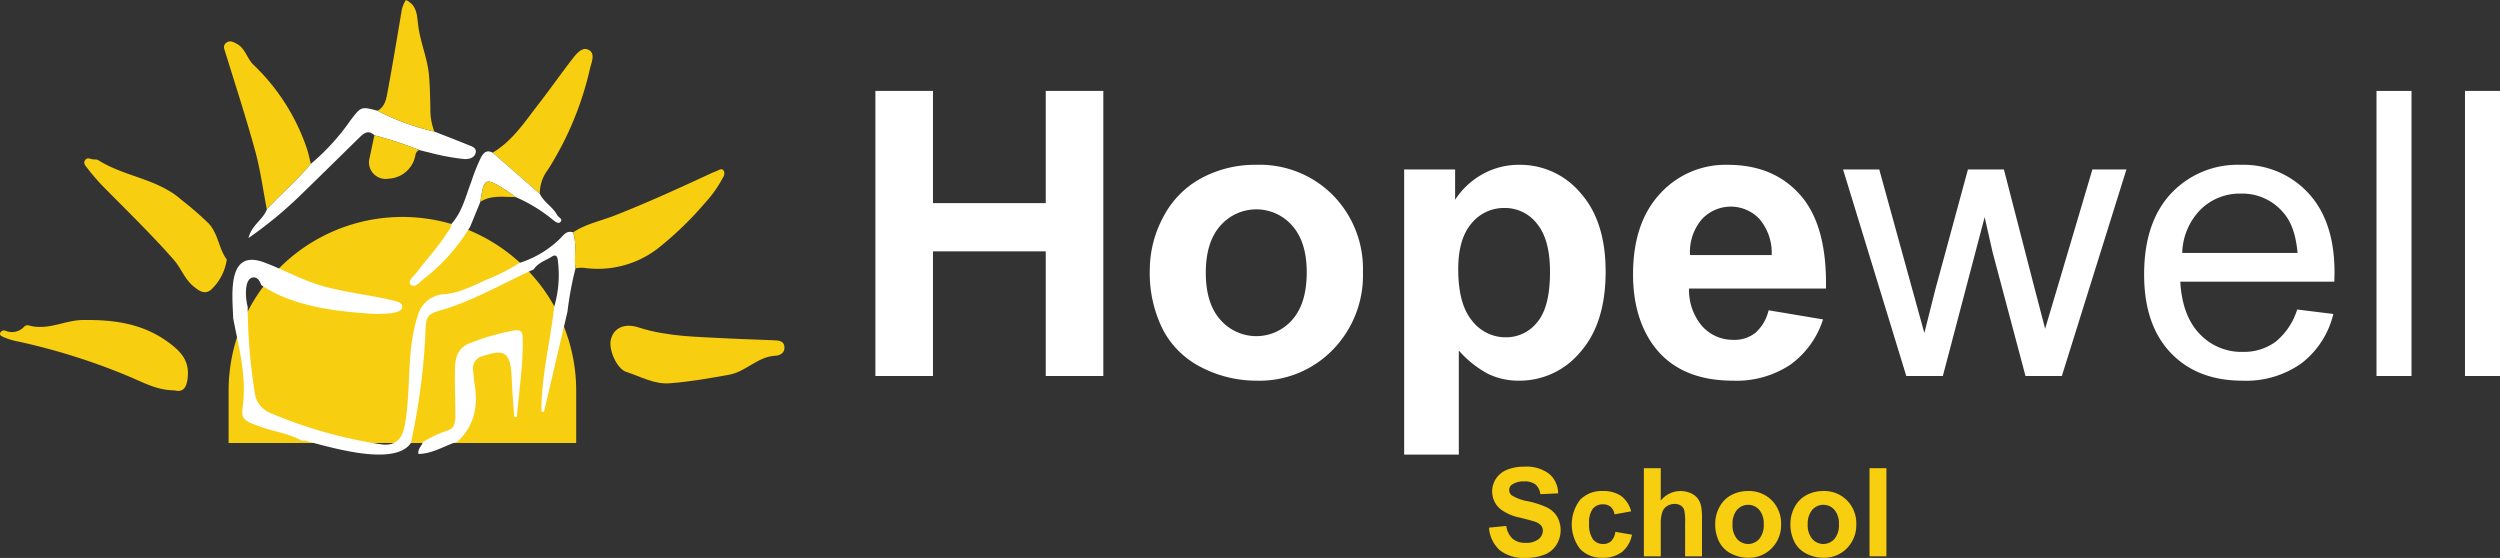
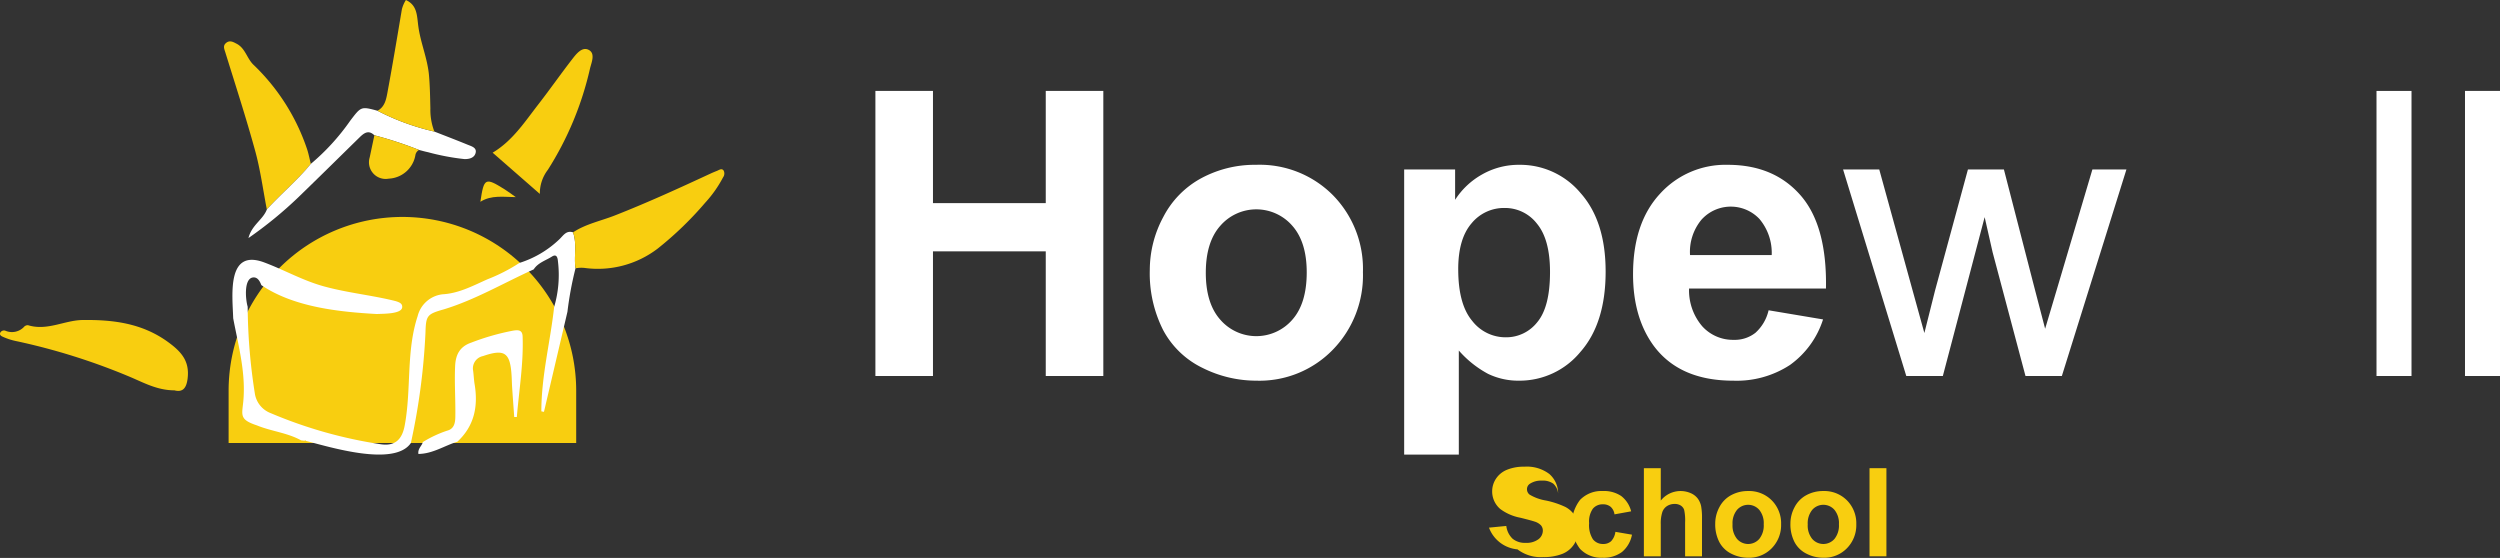
<svg xmlns="http://www.w3.org/2000/svg" viewBox="0 0 425.094 94.873">
  <rect x="0" y="0" width="425.094" height="94.873" fill="#333333" stroke="none" />
  <g id="ff5ee42d-6858-4917-8fe1-130d2f930b97" data-name="Layer 2">
    <g id="a45cba44-65a9-4a01-a01e-fca0ab9795d1" data-name="Layer 1">
      <g id="ebeb3c09-4aa0-4ace-98aa-b20e3998b251" data-name="aa2baea0-6c58-4925-9929-76b4971274eb">
        <g id="ed71d971-1d2d-4cdf-a7f9-4d172fcc5d4b" data-name="b422679d-5077-4d9c-a5ed-3308aff69ccd">
          <path d="M68.424,36.888h0A29.552,29.552,0,0,1,97.975,66.44v8.89H38.872V66.44A29.552,29.552,0,0,1,68.424,36.888Z" fill="#f8ce10" />
          <path d="M96.488,53.01q-1.996,8.511-3.993,17.021l-.443-.086c-.007-6.006,1.525-11.839,2.177-17.77a19.221,19.221,0,0,0,.645-7.716c-.049-.546-.17-1.373-1.032-.827-1.061.672-2.356,1.035-3.091,2.173-5.062,2.281-9.909,5.154-15.236,6.782-2.885.821-3.083,1.028-3.166,3.939A111.387,111.387,0,0,1,69.864,75.33c-2.798,4.097-13.781.677-17.814-.351l-.072-.108c-.221.138-.509.009-.757.018-2.351-1.314-5.07-1.541-7.534-2.555-3.373-1.117-2.383-1.895-2.252-5.017.226-4.51-.957-8.83-1.783-13.198-.133-3.991-1.12-11.873,5.255-9.504,3.437,1.281,6.634,3.117,10.207,4.088,4.018,1.103,8.171,1.49,12.195,2.506.499.171,1.108.351,1.082.985,0,1.248-3.367,1.137-4.294,1.203-6.512-.36-14.174-1.188-19.661-4.917-.277-.739-.701-1.48-1.571-1.274-1.421.417-1.097,3.811-.75,4.949A97.79,97.79,0,0,0,43.324,66.84a4.255,4.255,0,0,0,2.693,3.405A77.36,77.36,0,0,0,64.766,75.543c2.333.336,3.63-.723,4.072-3.324,1.117-6.114.213-12.505,2.18-18.469a4.927,4.927,0,0,1,4.567-3.733c2.599-.225,4.939-1.475,7.284-2.521a29.544,29.544,0,0,0,5.455-2.788,17.369,17.369,0,0,0,6.806-4.035c.651-.615,1.151-1.541,2.307-1.165.713,2.001.113,4.092.422,6.121A57.54,57.54,0,0,0,96.488,53.01Z" fill="#fff" />
-           <path d="M38.56,44.112a8.635,8.635,0,0,1-2.584,5.067c-1.141,1.05-2.17.258-3.105-.515-1.481-1.224-2.09-3.087-3.338-4.507-3.919-4.461-8.195-8.57-12.343-12.806a38.214,38.214,0,0,1-2.498-2.959c-.24-.301-.528-.685-.258-1.113.262-.415.631-.401,1.079-.239.376.136.887-.003,1.2.196,4.439,2.823,10.069,3.125,14.145,6.751a55.898,55.898,0,0,1,4.643,4.027C37.151,39.842,37.237,42.414,38.56,44.112Z" fill="#f8ce10" />
          <path d="M29.657,66.373c-2.774-.008-4.978-1.172-7.224-2.148a108.232,108.232,0,0,0-19.841-6.26A10.637,10.637,0,0,1,.6,57.317c-.253-.112-.74-.289-.561-.732A.71.71,0,0,1,.952,56.25a2.826,2.826,0,0,0,3.193-.734.829.829,0,0,1,.651-.211c3.229.99,6.193-.849,9.233-.89,5.036-.068,10.017.485,14.469,3.69,2.378,1.712,3.744,3.3,3.408,6.213C31.728,65.847,31.174,66.784,29.657,66.373Z" fill="#f8ce10" />
-           <path d="M114.072,65.157c-2.76.282-5.105-1.127-7.574-1.916-1.601-.512-2.987-3.723-2.661-5.361.404-2.028,2.234-3.02,4.748-2.205,5.056,1.639,10.286,1.588,15.486,1.882,2.458.139,4.922.171,7.381.296.801.041,1.818.013,1.932,1.098.105,1.003-.691,1.496-1.574,1.541-2.994.15-4.941,2.702-7.837,3.228C120.679,64.318,117.398,64.889,114.072,65.157Z" fill="#f8ce10" />
          <path d="M97.858,45.629c-.309-2.029.291-4.12-.422-6.121,2.17-1.432,4.727-1.94,7.1-2.87,5.518-2.163,10.896-4.622,16.264-7.115.372-.173.752-.329,1.133-.481.365-.145.78-.486,1.107-.047a1.089,1.089,0,0,1-.092,1.161,20.105,20.105,0,0,1-3.028,4.302,58.25,58.25,0,0,1-8.081,7.806,16.765,16.765,0,0,1-12.241,3.321A4.983,4.983,0,0,0,97.858,45.629Z" fill="#f8ce10" />
          <path d="M45.373,35.622c-.644-3.319-1.086-6.694-1.977-9.945-1.543-5.632-3.356-11.19-5.082-16.772-.18-.583-.45-1.119.124-1.6.627-.526,1.227-.162,1.796.132,1.453.75,1.734,2.437,2.81,3.522A35.448,35.448,0,0,1,52.258,25.492c.239.779.397,1.582.592,2.374C50.584,30.67,47.786,32.961,45.373,35.622Z" fill="#f8ce10" />
          <path d="M83.766,25.962c3.377-2.007,5.463-5.241,7.787-8.236,1.939-2.499,3.755-5.093,5.691-7.595.699-.903,1.667-2.193,2.777-1.687,1.263.576.585,2.084.309,3.18a54.466,54.466,0,0,1-7.175,17.252,6.575,6.575,0,0,0-1.361,4.098Q87.78,29.468,83.766,25.962Z" fill="#f8ce10" />
          <path d="M45.373,35.622c2.413-2.661,5.21-4.952,7.476-7.756a37.759,37.759,0,0,0,6.708-7.347c1.847-2.414,1.81-2.443,4.63-1.688a40.666,40.666,0,0,0,9.675,3.543c1.886.74,3.78,1.462,5.654,2.231.62.255,1.54.478,1.372,1.328-.181.918-1.118,1.149-1.956,1.113a39.733,39.733,0,0,1-6.157-1.168c-.514-.104-1.018-.252-1.526-.38a65.037,65.037,0,0,0-7.593-2.495c-1.023-.991-1.796-.351-2.553.391-3.48,3.408-6.945,6.832-10.445,10.218a69.336,69.336,0,0,1-8.411,6.866C42.796,38.26,44.726,37.349,45.373,35.622Z" fill="#fff" />
          <path d="M73.862,22.375a40.666,40.666,0,0,1-9.675-3.543c1.243-.659,1.476-1.929,1.693-3.098.87-4.696,1.658-9.408,2.448-14.119A5.376,5.376,0,0,1,69.019,0c1.952.906,1.865,2.647,2.113,4.484.379,2.81,1.566,5.47,1.817,8.365.163,1.873.185,3.739.232,5.605A10.201,10.201,0,0,0,73.862,22.375Z" fill="#f8ce10" />
          <path d="M71.895,75.169a19.664,19.664,0,0,1,4.117-1.933c1.198-.303,1.392-1.296,1.411-2.35.05-2.874-.164-5.744-.036-8.623.089-2.003.823-3.345,2.754-4.008a41.071,41.071,0,0,1,7.092-2.032c.769-.118,1.588-.209,1.631.978.168,4.614-.605,9.141-.983,13.704l-.444-.001c-.117-1.647-.24-3.293-.35-4.94-.047-.702-.056-1.407-.099-2.11-.238-3.916-1.198-4.566-4.853-3.31a2.138,2.138,0,0,0-1.683,2.507c.101.756.125,1.523.249,2.274.622,3.746-.029,7.101-2.937,9.785-2.196.668-4.181,2.055-6.62,2.078C71.01,76.261,71.747,75.831,71.895,75.169Z" fill="#fff" />
-           <path d="M83.766,25.962l8.028,7.012c.704,1.43,2.208,2.207,2.949,3.603.213.402,1.101.687.491,1.224-.359.317-.956-.214-1.324-.509a26.432,26.432,0,0,0-6.211-3.772c-.609-.43-1.204-.892-1.84-1.29-3.373-2.11-3.565-2.01-4.178,2.083q-.863,2.103-1.725,4.209a32.041,32.041,0,0,1-7.832,8.852c-.707.519-1.553,1.712-2.298,1.026-.602-.554.546-1.456,1.045-2.112,1.737-2.283,3.708-4.386,5.238-6.829a2.76,2.76,0,0,0,.665-1.403c1.84-2.04,2.4-4.682,3.355-7.136a31.934,31.934,0,0,1,1.678-4.192C82.263,25.918,82.808,25.439,83.766,25.962Z" fill="#fff" />
          <path d="M63.657,23.004A65.032,65.032,0,0,1,71.25,25.499a1.242,1.242,0,0,0-.605.81,4.83,4.83,0,0,1-4.56,4.07,2.833,2.833,0,0,1-3.22-3.624Q63.263,24.881,63.657,23.004Z" fill="#f8ce10" />
          <path d="M81.681,34.312c.613-4.093.805-4.192,4.178-2.083.636.398,1.231.86,1.84,1.29C85.653,33.507,83.563,33.122,81.681,34.312Z" fill="#f8ce10" />
          <path d="M148.851,63.935V15.459h9.788v19.08h19.179v-19.08h9.788V63.935h-9.788V42.739H158.639V63.935Z" fill="#fff" />
          <path d="M195.509,45.881A18.997,18.997,0,0,1,197.79,36.92a15.659,15.659,0,0,1,6.465-6.614,19.182,19.182,0,0,1,9.341-2.282A17.535,17.535,0,0,1,226.658,33.2,17.881,17.881,0,0,1,231.75,46.278a18.094,18.094,0,0,1-5.142,13.21,17.379,17.379,0,0,1-12.946,5.241,20.389,20.389,0,0,1-9.209-2.182,14.969,14.969,0,0,1-6.663-6.399A21.319,21.319,0,0,1,195.509,45.881Zm9.523.496q0,5.225,2.48,8.002a8.107,8.107,0,0,0,12.218,0q2.463-2.777,2.463-8.068,0-5.158-2.463-7.936a8.107,8.107,0,0,0-12.218,0q-2.48,2.777-2.48,8.002Z" fill="#fff" />
          <path d="M238.761,28.818h8.663v5.158a12.973,12.973,0,0,1,4.563-4.299,12.583,12.583,0,0,1,6.382-1.653,13.389,13.389,0,0,1,10.383,4.795q4.266,4.795,4.266,13.359,0,8.796-4.298,13.673a13.393,13.393,0,0,1-10.416,4.877,11.836,11.836,0,0,1-5.274-1.157,17.763,17.763,0,0,1-4.977-3.968V77.295h-9.291Zm9.193,16.963q0,5.919,2.348,8.746a7.181,7.181,0,0,0,5.721,2.827,6.713,6.713,0,0,0,5.39-2.596q2.149-2.595,2.149-8.515,0-5.522-2.215-8.201a6.854,6.854,0,0,0-5.489-2.678,7.128,7.128,0,0,0-5.654,2.629Q247.952,40.623,247.953,45.782Z" fill="#fff" />
          <path d="M300.728,52.759l9.259,1.554a15.187,15.187,0,0,1-5.638,7.754,16.561,16.561,0,0,1-9.639,2.662q-9.16,0-13.558-5.985Q277.68,53.95,277.68,46.642q0-8.73,4.563-13.673a15.03,15.03,0,0,1,11.541-4.944q7.836,0,12.367,5.175t4.332,15.856H287.204a9.398,9.398,0,0,0,2.248,6.432,7.032,7.032,0,0,0,5.357,2.298,5.69,5.69,0,0,0,3.671-1.19A7.355,7.355,0,0,0,300.728,52.759Zm.529-9.391a8.947,8.947,0,0,0-2.083-6.134,6.705,6.705,0,0,0-9.479-.269q-.195.184-.375.384a8.573,8.573,0,0,0-1.951,6.018Z" fill="#fff" />
          <path d="M324.14,63.935,313.393,28.818h6.151l5.588,20.27,2.083,7.539q.132-.562,1.819-7.242l5.588-20.568H340.74l5.258,20.369L347.75,55.9l2.017-6.779,6.018-20.303h5.787L350.593,63.935H344.41l-5.588-21.031-1.356-5.985-7.109,27.016Z" fill="#fff" />
-           <path d="M390.605,52.627l6.151.761a15.007,15.007,0,0,1-5.39,8.366,16.203,16.203,0,0,1-10.053,2.976q-7.705,0-12.218-4.745t-4.514-13.309q0-8.862,4.563-13.756a15.448,15.448,0,0,1,11.838-4.894A15.015,15.015,0,0,1,392.49,32.819q4.464,4.795,4.464,13.491,0,.529-.033,1.587H370.731q.33,5.787,3.274,8.862a9.743,9.743,0,0,0,7.341,3.075,9.107,9.107,0,0,0,5.589-1.72A11.415,11.415,0,0,0,390.605,52.627ZM371.062,43.004H390.671q-.397-4.431-2.249-6.646a9.123,9.123,0,0,0-7.374-3.439,9.455,9.455,0,0,0-6.894,2.744A10.864,10.864,0,0,0,371.062,43.004Z" fill="#fff" />
          <path d="M404.096,63.935V15.459h5.952V63.935Z" fill="#fff" />
          <path d="M419.142,63.935V15.459h5.952V63.935Z" fill="#fff" />
-           <path d="M253.183,89.718l2.944-.286a3.59,3.59,0,0,0,1.078,2.177,3.26,3.26,0,0,0,2.192.695,3.369,3.369,0,0,0,2.203-.618,1.84,1.84,0,0,0,.741-1.446,1.364,1.364,0,0,0-.312-.904,2.491,2.491,0,0,0-1.088-.649q-.532-.184-2.422-.654a8.219,8.219,0,0,1-3.414-1.482,3.9,3.9,0,0,1-1.38-3.015,3.852,3.852,0,0,1,.649-2.141,4.063,4.063,0,0,1,1.87-1.518,7.494,7.494,0,0,1,2.949-.521A6.325,6.325,0,0,1,263.44,80.591a4.365,4.365,0,0,1,1.498,3.301l-3.026.133a2.569,2.569,0,0,0-.833-1.661,3.05,3.05,0,0,0-1.916-.506,3.455,3.455,0,0,0-2.064.542,1.091,1.091,0,0,0-.48.93,1.15,1.15,0,0,0,.45.91,7.949,7.949,0,0,0,2.78,1.002,14.681,14.681,0,0,1,3.266,1.078,4.207,4.207,0,0,1,1.655,1.523,4.717,4.717,0,0,1-.117,4.798,4.286,4.286,0,0,1-2.024,1.671,8.488,8.488,0,0,1-3.26.547,6.49,6.49,0,0,1-4.364-1.313A5.711,5.711,0,0,1,253.183,89.718Z" fill="#f8ce10" />
+           <path d="M253.183,89.718l2.944-.286a3.59,3.59,0,0,0,1.078,2.177,3.26,3.26,0,0,0,2.192.695,3.369,3.369,0,0,0,2.203-.618,1.84,1.84,0,0,0,.741-1.446,1.364,1.364,0,0,0-.312-.904,2.491,2.491,0,0,0-1.088-.649q-.532-.184-2.422-.654a8.219,8.219,0,0,1-3.414-1.482,3.9,3.9,0,0,1-1.38-3.015,3.852,3.852,0,0,1,.649-2.141,4.063,4.063,0,0,1,1.87-1.518,7.494,7.494,0,0,1,2.949-.521A6.325,6.325,0,0,1,263.44,80.591a4.365,4.365,0,0,1,1.498,3.301a2.569,2.569,0,0,0-.833-1.661,3.05,3.05,0,0,0-1.916-.506,3.455,3.455,0,0,0-2.064.542,1.091,1.091,0,0,0-.48.93,1.15,1.15,0,0,0,.45.91,7.949,7.949,0,0,0,2.78,1.002,14.681,14.681,0,0,1,3.266,1.078,4.207,4.207,0,0,1,1.655,1.523,4.717,4.717,0,0,1-.117,4.798,4.286,4.286,0,0,1-2.024,1.671,8.488,8.488,0,0,1-3.26.547,6.49,6.49,0,0,1-4.364-1.313A5.711,5.711,0,0,1,253.183,89.718Z" fill="#f8ce10" />
          <path d="M277.355,86.948l-2.831.511a2.055,2.055,0,0,0-.649-1.278,1.96,1.96,0,0,0-1.313-.429,2.146,2.146,0,0,0-1.712.741,3.795,3.795,0,0,0-.639,2.478,4.391,4.391,0,0,0,.649,2.729,2.13,2.13,0,0,0,1.742.797,1.936,1.936,0,0,0,1.339-.465,2.798,2.798,0,0,0,.736-1.6l2.821.481a5.008,5.008,0,0,1-1.686,2.933,5.22,5.22,0,0,1-3.342.991,4.968,4.968,0,0,1-3.797-1.502,6.848,6.848,0,0,1,.005-8.345,5.046,5.046,0,0,1,3.843-1.497,5.244,5.244,0,0,1,3.153.853A4.73,4.73,0,0,1,277.355,86.948Z" fill="#f8ce10" />
          <path d="M282.393,79.61v5.509a4.303,4.303,0,0,1,5.11-1.257,2.927,2.927,0,0,1,1.201.94,3.416,3.416,0,0,1,.552,1.268,11.335,11.335,0,0,1,.148,2.156v6.367h-2.872V88.859a8.495,8.495,0,0,0-.163-2.167,1.423,1.423,0,0,0-.578-.731,1.858,1.858,0,0,0-1.037-.271,2.38,2.38,0,0,0-1.278.348,2.005,2.005,0,0,0-.823,1.048,6.262,6.262,0,0,0-.26,2.07v5.437h-2.872V79.61Z" fill="#f8ce10" />
          <path d="M291.653,89.013a5.871,5.871,0,0,1,.705-2.77,4.841,4.841,0,0,1,1.998-2.044,5.93,5.93,0,0,1,2.887-.705,5.42,5.42,0,0,1,4.037,1.6,5.527,5.527,0,0,1,1.574,4.042,5.594,5.594,0,0,1-1.589,4.083,5.372,5.372,0,0,1-4.002,1.62,6.303,6.303,0,0,1-2.846-.674,4.628,4.628,0,0,1-2.06-1.978A6.588,6.588,0,0,1,291.653,89.013Zm2.944.153a3.595,3.595,0,0,0,.766,2.474,2.506,2.506,0,0,0,3.776,0,3.646,3.646,0,0,0,.761-2.494,3.579,3.579,0,0,0-.761-2.453,2.506,2.506,0,0,0-3.776,0A3.595,3.595,0,0,0,294.597,89.166Z" fill="#f8ce10" />
          <path d="M304.439,89.013a5.871,5.871,0,0,1,.705-2.77,4.841,4.841,0,0,1,1.998-2.044,5.93,5.93,0,0,1,2.887-.705,5.419,5.419,0,0,1,4.037,1.6,5.527,5.527,0,0,1,1.574,4.042,5.594,5.594,0,0,1-1.589,4.083,5.372,5.372,0,0,1-4.002,1.62,6.303,6.303,0,0,1-2.846-.674,4.628,4.628,0,0,1-2.06-1.978A6.588,6.588,0,0,1,304.439,89.013Zm2.944.153a3.595,3.595,0,0,0,.767,2.474,2.506,2.506,0,0,0,3.776,0,3.646,3.646,0,0,0,.761-2.494,3.579,3.579,0,0,0-.761-2.453,2.506,2.506,0,0,0-3.776,0A3.595,3.595,0,0,0,307.383,89.166Z" fill="#f8ce10" />
          <path d="M317.889,94.593V79.61h2.872V94.593Z" fill="#f8ce10" />
        </g>
      </g>
    </g>
  </g>
</svg>